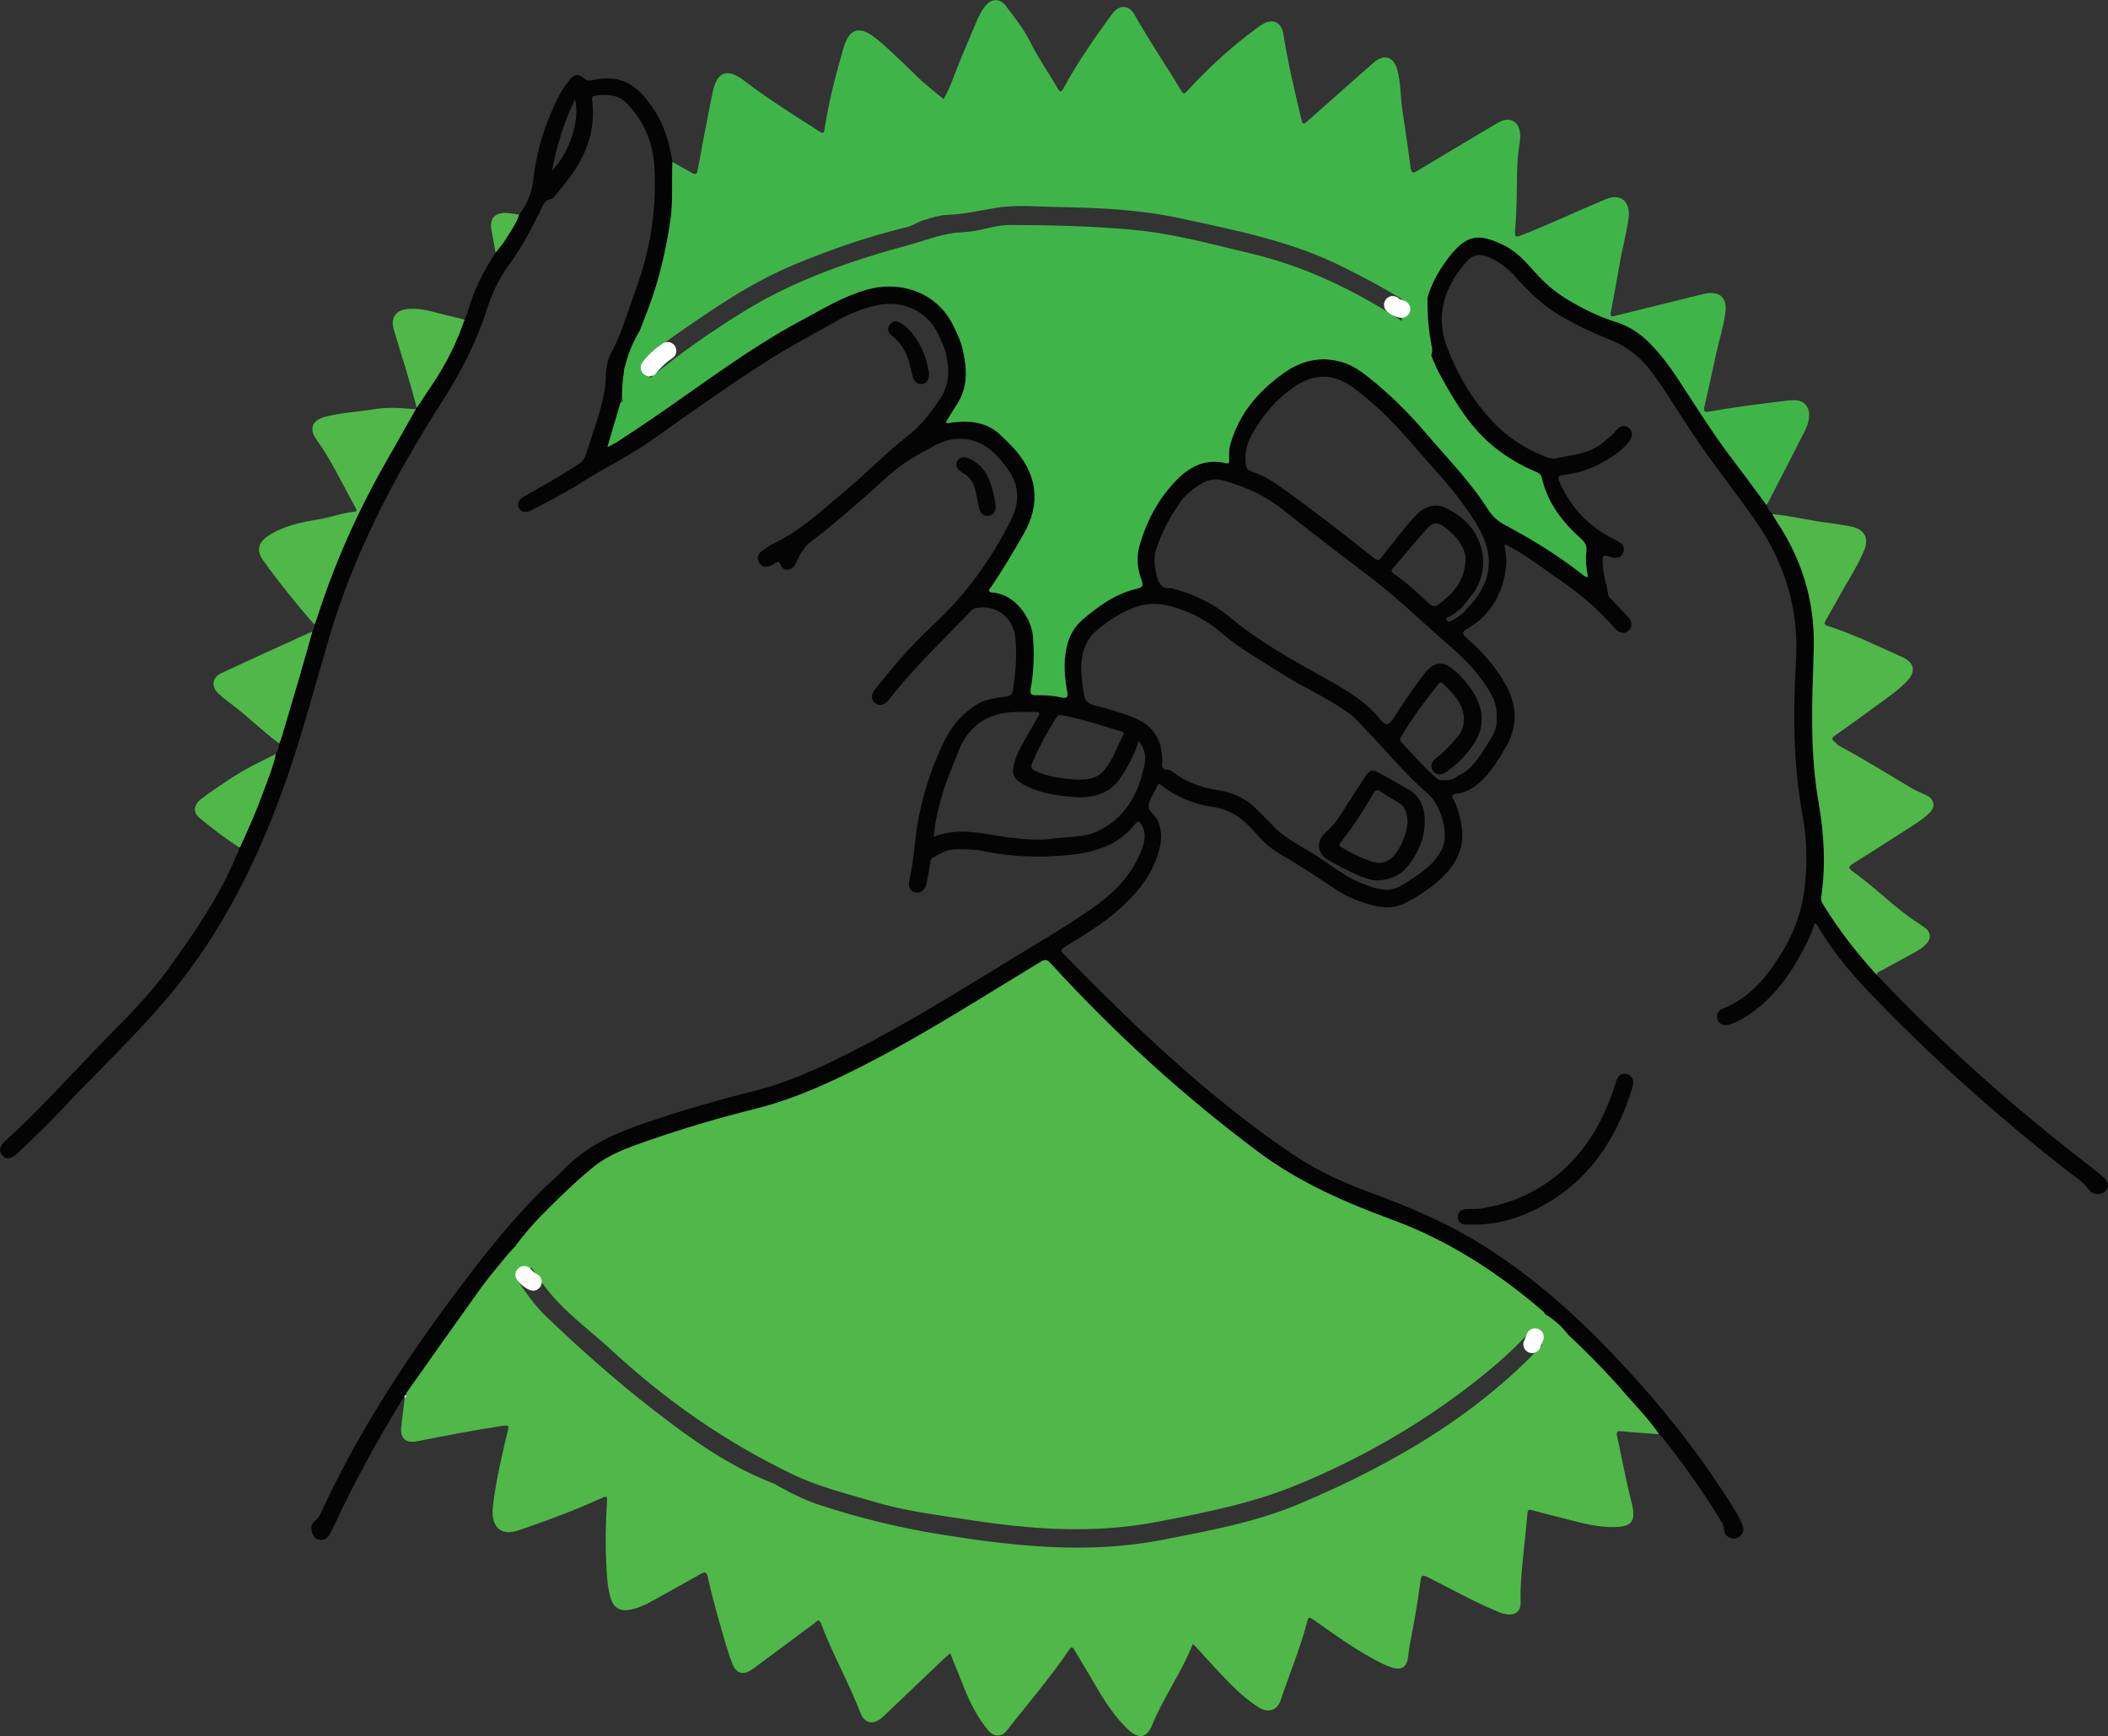
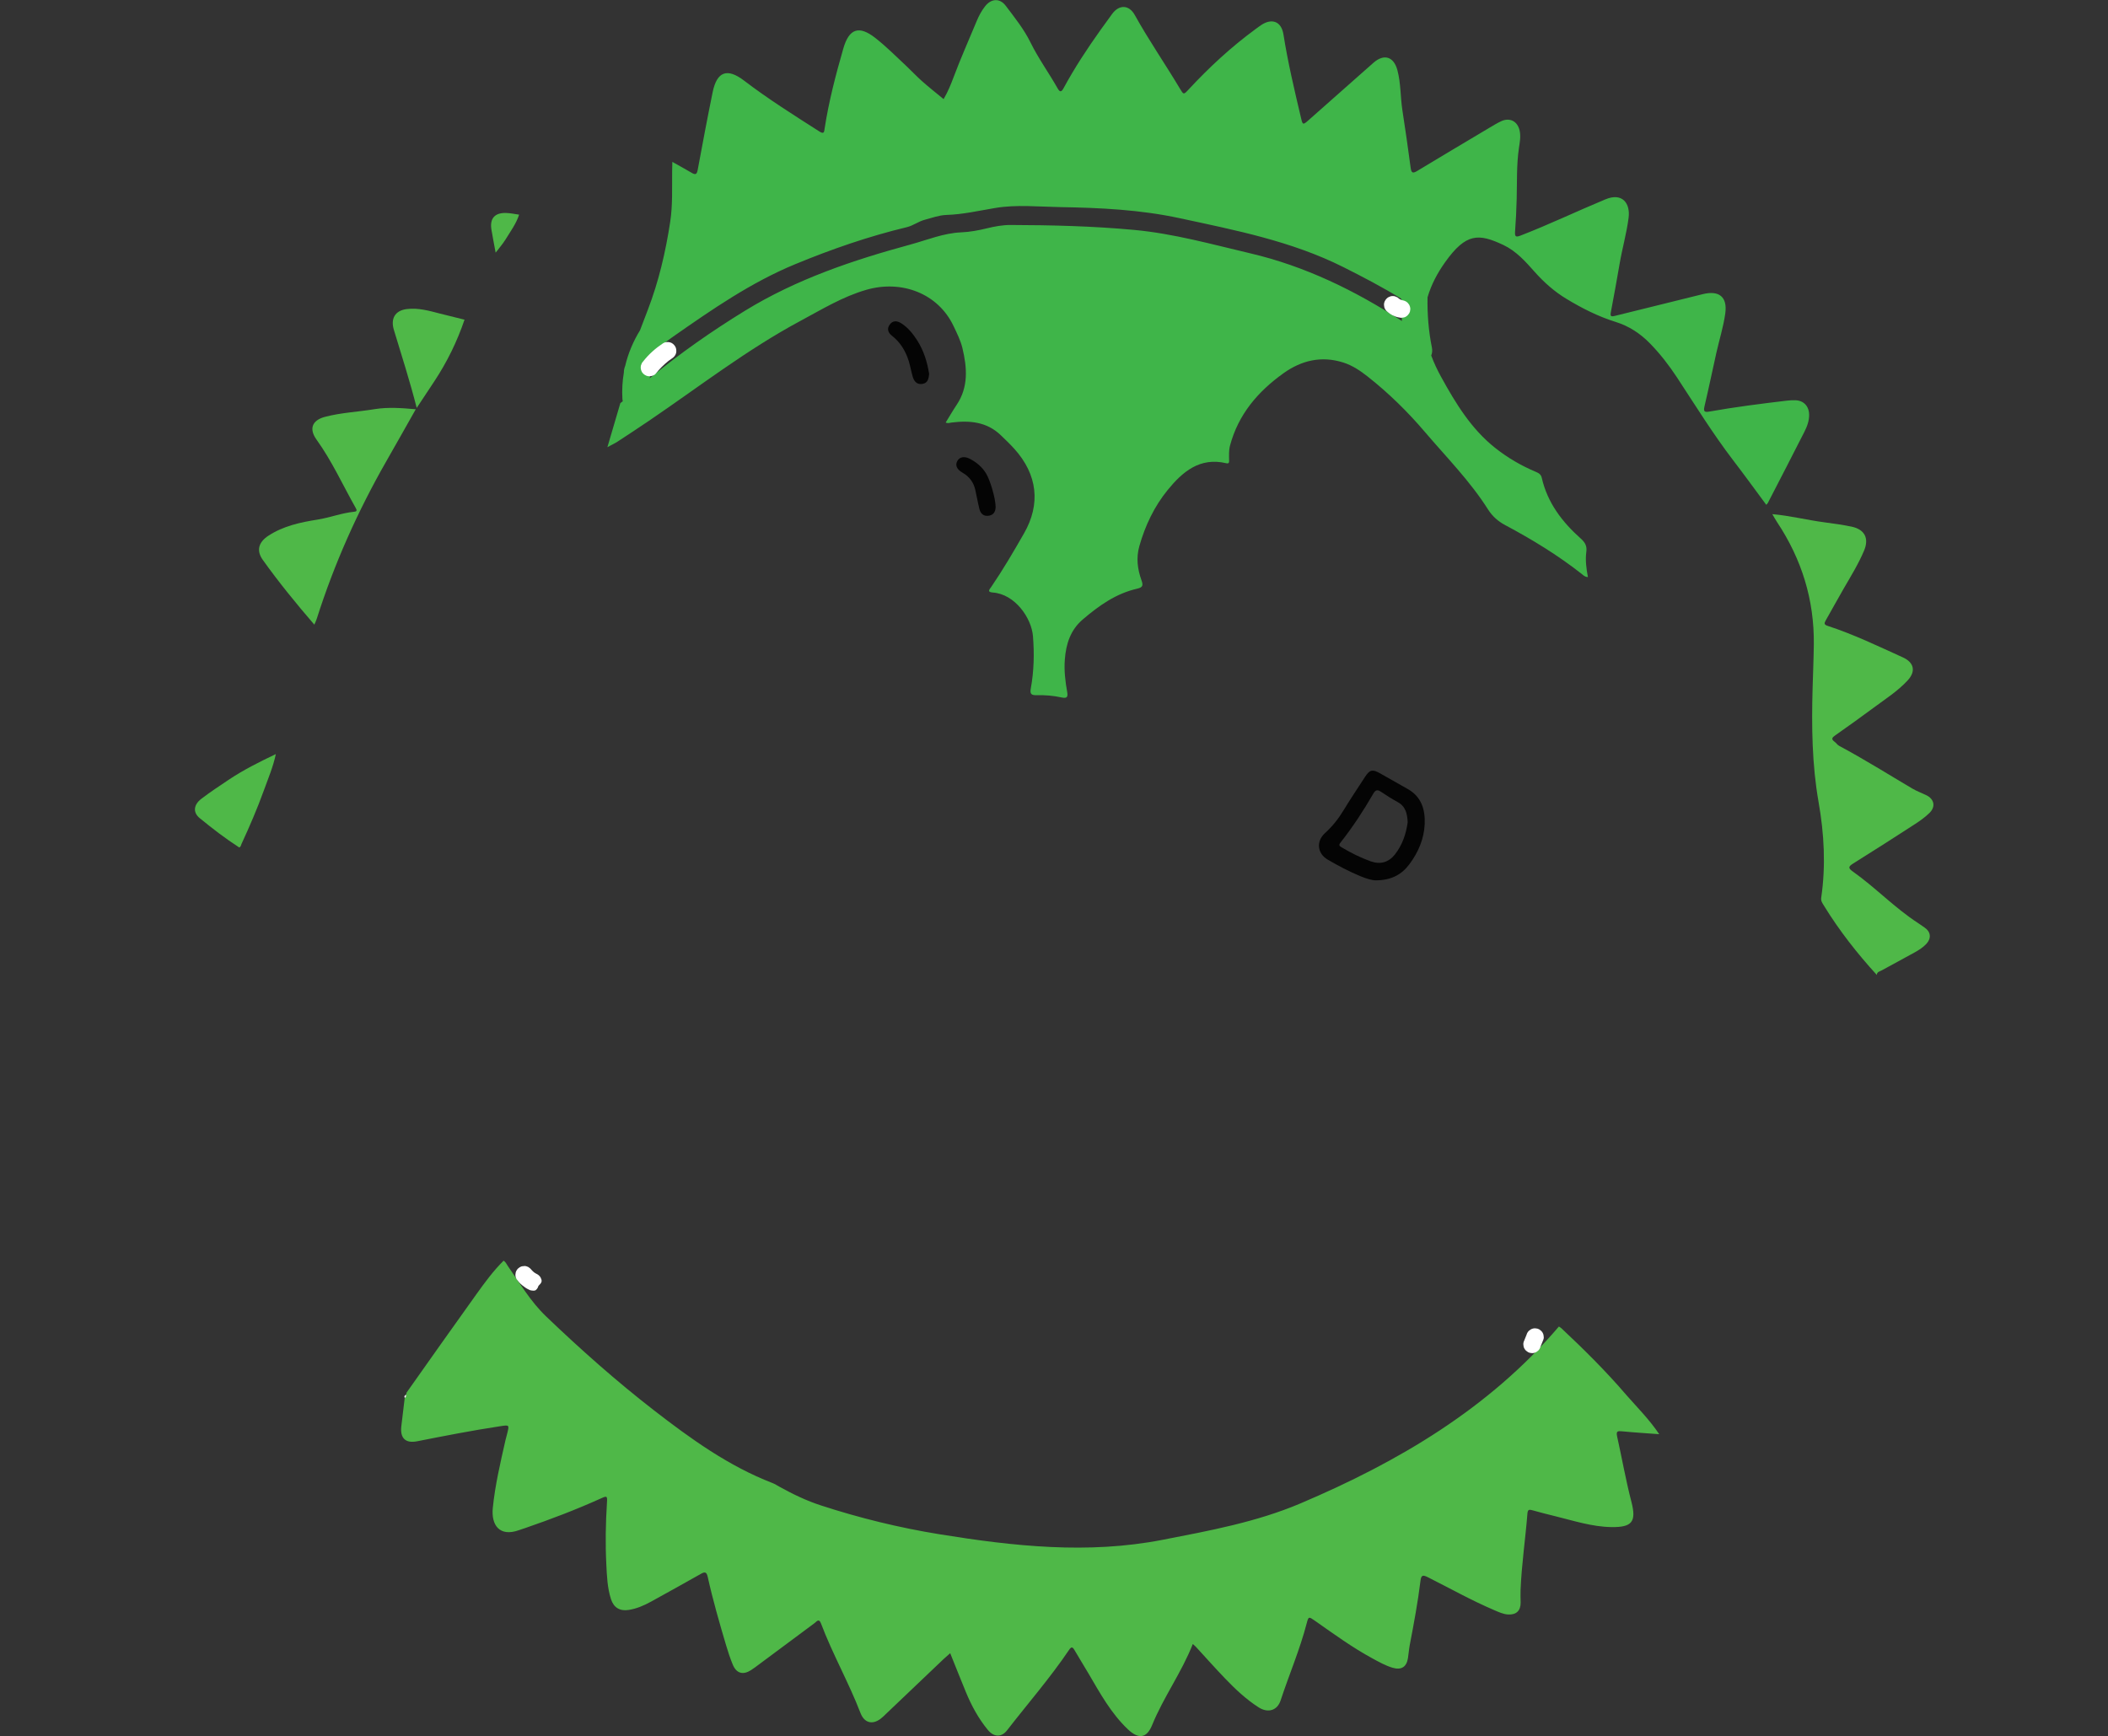
<svg xmlns="http://www.w3.org/2000/svg" version="1.1" id="Layer_1" x="0px" y="0px" viewBox="0 0 607 499.93" style="enable-background:new 0 0 607 499.93;" xml:space="preserve">
  <rect x="0" y="0" width="607" height="499.93" fill="#333333" stroke="none" />
  <style type="text/css">
	.st0{fill:#4FB848;}
	.st1{fill:#040404;}
	.st2{fill:#FFFFFF;}
	.st3{fill:#3FB549;}
</style>
  <path class="st0" d="M477.77,413.01c-3.57-0.27-7.14-0.48-10.7-0.83c-1.28-0.13-1.75-0.04-1.42,1.47c1.39,6.28,2.5,12.61,4.12,18.85  c1.49,5.77,0.16,7.34-5.76,7.26c-5.59-0.08-10.87-1.83-16.22-3.14c-2.18-0.54-4.36-1.08-6.52-1.7c-0.98-0.28-1.36-0.21-1.45,0.98  c-0.58,7.32-1.67,14.59-1.97,21.93c-0.05,1.21,0,2.43,0.02,3.64c0.03,2.37-1.26,3.6-3.63,3.46c-1.43-0.09-2.7-0.71-3.98-1.25  c-6.54-2.79-12.74-6.28-19.09-9.47c-1.39-0.69-1.93-0.73-2.14,1.01c-0.76,6.2-1.91,12.35-3.09,18.49c-0.24,1.25-0.32,2.53-0.52,3.79  c-0.4,2.55-1.92,3.51-4.42,2.77c-2.05-0.61-3.91-1.66-5.77-2.67c-5.84-3.16-11.18-7.07-16.61-10.87c-1.76-1.23-1.83-1.26-2.35,0.72  c-1.97,7.6-5.08,14.81-7.52,22.24c-0.94,2.87-3.6,3.72-6.32,1.99c-3.6-2.3-6.7-5.23-9.65-8.3c-2.86-2.98-5.6-6.07-8.4-9.11  c-0.24-0.26-0.52-0.48-0.91-0.84c-3.23,8.22-8.43,15.28-11.71,23.34c-1.56,3.84-3.91,4.14-6.97,1.24  c-4.89-4.63-8.05-10.46-11.41-16.17c-1.32-2.25-2.71-4.47-4.02-6.72c-0.55-0.94-0.92-0.88-1.5-0.02  c-5.48,8.12-11.91,15.49-17.9,23.22c-1.57,2.02-3.77,1.98-5.52-0.16c-2.68-3.26-4.68-6.94-6.29-10.83  c-1.51-3.64-2.95-7.31-4.54-11.25c-0.7,0.63-1.32,1.15-1.91,1.7c-5.5,5.23-10.99,10.47-16.5,15.71c-0.53,0.51-1.04,1.03-1.62,1.47  c-2.4,1.82-4.71,1.18-5.8-1.65c-3.38-8.79-8.06-17-11.38-25.81c-0.58-1.55-1.23-0.54-1.85-0.08c-5.7,4.24-11.4,8.48-17.11,12.72  c-0.39,0.29-0.79,0.57-1.2,0.83c-2.31,1.47-4.2,0.93-5.25-1.63c-0.74-1.79-1.35-3.64-1.9-5.5c-1.93-6.52-3.82-13.05-5.29-19.69  c-0.33-1.5-0.81-1.59-2.03-0.89c-4.75,2.7-9.54,5.34-14.32,7.98c-2.03,1.12-4.14,2.03-6.46,2.39c-2.51,0.38-4.26-0.67-5.05-3.1  c-1.06-3.27-1.18-6.69-1.35-10.08c-0.3-5.89-0.19-11.78,0.18-17.66c0.13-2.01,0.05-2.09-1.74-1.28c-7.14,3.23-14.46,6.01-21.87,8.56  c-0.57,0.2-1.15,0.38-1.73,0.58c-5.66,2.03-8.01-1.54-7.53-6.38c0.66-6.59,2.18-13.03,3.64-19.48c0.15-0.65,0.34-1.29,0.5-1.94  c0.64-2.58,0.65-2.53-2.1-2.12c-7.98,1.21-15.9,2.76-23.82,4.32c-3.35,0.66-4.95-0.88-4.56-4.31c0.31-2.76,0.66-5.52,0.99-8.27  l-0.02,0.09c0.5-0.15,0.28-0.63,0.43-0.94c0.05-0.22,0.04-0.48,0.16-0.65c6.65-9.41,13.29-18.83,20.01-28.2  c2.43-3.39,4.9-6.77,7.87-9.72c0.61,0.35,0.87,1,1.24,1.54c3.47,4.97,6.56,10.24,10.99,14.48c9.95,9.53,20.26,18.69,31.15,27.12  c10.55,8.17,21.4,15.99,34.01,20.87c0.73,0.28,1.41,0.72,2.09,1.1c3.83,2.12,7.76,4.02,11.93,5.37c11.15,3.63,22.48,6.41,34.08,8.29  c21.38,3.46,42.7,5.8,64.26,1.61c13.48-2.62,27.06-5.11,39.7-10.48c28.17-11.96,54.21-27.28,74.44-50.95  c0.24,0.17,0.51,0.31,0.72,0.51c6.54,6.13,12.89,12.43,18.72,19.24C471.58,405.44,475.04,408.92,477.77,413.01" />
-   <path class="st1" d="M605.48,338.79c-1.39-1.17-2.83-2.3-4.27-3.41c-21.63-16.69-42-34.78-60.79-54.63  c-5.65-6.19-10.81-12.76-15.2-19.92c-0.44-0.71-0.96-1.35-0.81-2.32c1.35-9.22,0.85-18.41-0.75-27.54  c-1.92-10.88-2.04-21.85-1.71-32.84c0.12-4.19,0.3-8.37,0.35-12.56c0.15-12.82-3.49-24.53-10.56-35.19  c-0.5-0.75-0.93-1.55-1.39-2.33c-0.73-0.81-1.39-1.67-1.74-2.73c-3.17-4.28-6.3-8.59-9.54-12.83c-5.84-7.63-10.88-15.79-16.14-23.81  c-2.3-3.5-4.85-6.82-7.79-9.82c-2.82-2.88-6.06-5.01-9.92-6.21c-5.02-1.56-9.66-3.92-14.14-6.63c-3.47-2.09-6.44-4.72-9.12-7.74  c-2.67-2.99-5.32-6.01-9.05-7.78c-7.1-3.36-10.75-3.49-16.73,4.9c-3.15,4.42-5.46,9.3-6.03,14.83c0.18,2.26,0.36,4.52,0.54,6.79  c0.73,4.11,2.33,7.89,4.33,11.51c4.18,7.57,8.63,14.94,15.57,20.43c3.6,2.85,7.52,5.12,11.74,6.9c0.82,0.34,1.43,0.72,1.66,1.71  c1.63,7.17,5.88,12.71,11.23,17.48c1.28,1.14,1.82,2.17,1.59,3.86c-0.32,2.39,0,4.79,0.45,7.22c-0.93-0.04-1.33-0.54-1.79-0.9  c-6.89-5.43-14.36-9.98-22.09-14.09c-2.03-1.08-3.64-2.53-4.88-4.48c-5.17-8.15-11.94-14.99-18.16-22.29  c-4.98-5.84-10.44-11.19-16.46-15.94c-2.15-1.7-4.41-3.23-7.06-4.08c-6.3-2-12.03-0.62-17.24,3.11  c-7.34,5.25-12.98,11.84-15.37,20.79c-0.37,1.38-0.28,2.77-0.27,4.17c0.01,0.59,0.06,1.14-0.83,0.93c-7.61-1.8-12.6,2.5-16.85,7.71  c-3.85,4.73-6.47,10.24-8.16,16.16c-0.96,3.37-0.55,6.62,0.6,9.82c0.52,1.44,0.46,2.06-1.24,2.45c-6.09,1.38-11.03,4.89-15.68,8.88  c-3.52,3.02-4.8,7.03-5.14,11.47c-0.25,3.18,0.12,6.31,0.68,9.42c0.25,1.39-0.06,1.89-1.56,1.56c-2.38-0.52-4.81-0.72-7.24-0.66  c-1.56,0.04-1.97-0.36-1.68-1.95c0.9-4.98,1.03-10.01,0.61-15.06c-0.43-5.2-5.17-12.1-11.59-12.55c-1.77-0.12-0.85-0.98-0.4-1.62  c3.39-4.97,6.42-10.15,9.41-15.38c4.81-8.4,3.98-16.91-2.85-24.44c-1.22-1.35-2.54-2.61-3.86-3.87c-4.02-3.86-8.93-4.26-14.11-3.63  c-0.53,0.07-1.05,0.31-1.72,0c1.05-1.71,2.04-3.43,3.15-5.08c3.45-5.15,3.01-10.73,1.67-16.32c-0.53-2.21-1.59-4.33-2.58-6.41  c-4.45-9.38-14.94-13.36-25.14-10.4c-6.8,1.97-12.74,5.62-18.89,8.92c-15.42,8.26-29.21,18.98-43.62,28.76  c-3.01,2.04-6.06,4.04-9.11,6.03c-0.79,0.52-1.67,0.93-2.9,1.59c1.32-4.51,2.52-8.61,3.73-12.7c0.37-2.66,0.74-5.32,1.1-7.98  c-0.24-1.18,0.02-2.23,0.54-3.32c2.4-5.05,4.26-10.33,6.28-15.53c3.15-8.19,5.13-16.69,6.45-25.35c0.73-4.82,0.5-9.7,0.56-14.55  c0.01-0.91,0.04-1.82,0.05-2.73c-0.76-5.15-2.2-10.12-4.99-14.51c-5.3-8.35-10.14-10.73-18.53-8.93c-0.96,0.21-1.44-0.17-2.06-0.68  c-1.45-1.2-2.54-1.13-3.77,0.27c-1.24,1.42-2.32,2.96-3.19,4.64c-4.01,7.72-6.56,15.87-7.54,24.52c-0.41,3.66-1.77,7-4.06,9.92  c-0.84,2.59-2.46,4.77-3.86,7.05c-0.84,1.37-1.93,2.59-2.9,3.88c-3.51,5.25-6.32,10.85-8.02,16.96c-0.23,0.81-0.62,1.57-0.94,2.35  c-2.13,6.28-5.02,12.18-8.67,17.71c-1.7,2.57-3.4,5.13-5.1,7.7c-0.09,0.13-0.17,0.26-0.26,0.39c-2.81,4.96-5.59,9.92-8.42,14.86  c-8.29,14.47-15.06,29.6-20.1,45.5c-0.18,0.57-0.46,1.1-0.7,1.65c0.02,0.71-0.13,1.36-0.55,1.94c-1.27,4.47-2.51,8.95-3.81,13.41  c-1.72,5.92-3.49,11.83-5.25,17.73c-0.12,0.4-0.34,0.76-0.51,1.14c-0.06,1.1-0.39,2.12-0.96,3.05c-0.76,3.63-2.21,7.02-3.46,10.48  c-1.89,5.24-4.1,10.35-6.43,15.4c-0.17,0.36-0.17,0.86-0.67,1c0.06,0.91-0.48,1.61-0.81,2.39c-4.9,11.82-12.14,22.25-19.55,32.56  c-6.16,8.57-13.85,15.81-21.12,23.37c-8.49,8.84-16.76,17.93-25.84,26.19c-1.75,1.59-1.97,3.07-0.87,4.25  c1.15,1.24,2.62,0.99,4.4-0.69c5.31-4.99,10.51-10.09,15.44-15.46c1.97-2.15,4.09-4.16,6.11-6.25c7.85-8.12,15.9-16.08,23.06-24.81  c14.08-17.19,23.93-36.77,31.52-57.56c5.3-14.5,9.17-29.44,13.52-44.22c7.23-24.6,19.04-46.99,32.75-68.43  c5.21-8.15,9.6-16.59,12.54-25.78c1.53-4.79,3.59-9.3,6.56-13.34c3.48-4.72,6.19-9.87,8.79-15.08c0.8-1.6,1.19-3.58,3.49-3.92  c0.43-0.07,0.81-0.69,1.16-1.11c0.81-0.98,1.58-2,2.4-2.98c5.87-7.05,9.26-14.92,8.1-24.3c-0.09-0.68-0.04-1.21,0.79-1.31  c3.32-0.39,6.52-0.5,9.15,2.2c4.88,5,7.51,11.05,7.94,17.92c0.77,12.27-1.1,24.24-5.35,35.76c-2.2,5.97-3.85,12.16-6.87,17.81  c-1.23,2.31-1.74,4.72-1.73,7.34c0.01,2.11-0.38,4.23-0.85,6.31c-1.23,5.46-3.2,10.69-4.9,16.01c-0.42,1.32-1.11,2.13-2.23,2.86  c-4.99,3.25-10.16,6.19-15.36,9.08c-1.75,0.98-2.34,2.25-1.66,3.5c0.65,1.2,1.96,1.46,3.68,0.56c4.83-2.54,9.71-5.02,14.33-7.96  c6.65-4.24,13.8-7.64,20.27-12.22c11.45-8.09,22.85-16.28,34.73-23.75c6.06-3.81,12.45-7.1,18.66-10.66  c3.3-1.89,6.81-3.23,10.45-4.18c7.63-1.99,15.27,0.87,18.72,8.4c0.73,1.6,1.56,3.2,1.98,4.89c1.15,4.64,1.32,9.11-1.57,13.43  c-2.59,3.87-5.32,7.54-9,10.42c-6.61,5.17-12.44,11.23-18.89,16.59c-6.29,5.24-12.23,10.94-19.76,14.5  c-1.26,0.59-2.39,1.45-3.54,2.24c-1.2,0.82-1.69,1.97-0.98,3.31c0.76,1.44,2.05,1.57,3.45,0.99c0.39-0.16,0.77-0.37,1.11-0.61  c0.78-0.55,1.24-0.83,1.73,0.46c0.62,1.61,2.6,1.78,3.73,0.43c0.5-0.59,0.83-1.33,1.15-2.05c0.87-1.97,2.06-3.82,3.74-5.07  c5.37-4,10.35-8.45,15.41-12.81c2.94-2.53,5.74-5.26,8.71-7.72c3.39-2.81,7.35-4.9,11.23-7.04c6.49-3.58,13.02-2.65,18.17,2.65  c1.23,1.27,2.3,2.66,3.32,4.1c3.35,4.71,3.32,9.63,0.8,14.62c-5.79,11.49-13.25,21.72-22.76,30.48  c-5.99,5.53-11.24,11.77-16.33,18.12c-1.27,1.59-1.18,3.09,0.02,4.03c1.23,0.96,2.62,0.62,3.91-0.95c0.73-0.9,1.44-1.81,2.17-2.7  c6.67-8.14,14.32-15.37,21.58-22.96c0.33-0.35,0.69-0.64,1.21-0.74c5.88-1.21,10.99,2.64,11.51,8.67c0.42,4.93,0.09,9.82-0.67,14.71  c-0.21,1.33-0.59,1.9-2.04,2.09c-2.93,0.38-6.01,0.73-8.52,2.33c-3.61,2.31-6.56,5.38-8.6,9.24c-3.78,7.21-6.29,14.86-7.95,22.79  c-1.27,6.07-1.32,12.32-2.74,18.37c-0.46,1.96,0.18,3.31,1.64,3.68c1.46,0.36,2.78-0.55,3.23-2.46c0.47-2.01,0.77-4.06,1.14-6.09  c0.1-0.53,0.07-1.08,0.64-1.42c2.2-1.31,4.43-2.56,7.11-2.51c2.37,0.05,4.75,0.01,7.08,0.49c8.51,1.78,17.04,2.07,25.71,1.12  c7.38-0.8,13.87-2.94,18.57-9c0.69-0.88,1.05-0.62,1.56,0.15c1.53,2.28,1.15,4.64,0.32,6.98c-2.71,7.62-8.19,13-14.61,17.46  c-8.43,5.86-17.35,10.95-26.09,16.33c-13.81,8.49-27.64,16.96-42.06,24.37c-9.56,4.92-19.37,9.42-29.85,11.98  c-10.69,2.61-21.19,5.79-31.59,9.35c-8.29,2.83-16.08,6.52-22.29,12.97c-1.85,1.93-3.9,3.66-5.81,5.53  c-9.85,9.63-18.23,20.48-26.44,31.5c-14.43,19.39-27.45,39.62-37.6,61.62c-0.45,0.98-0.88,1.91-1.85,2.61  c-1.13,0.83-1.23,2.17-0.78,3.48c0.36,1.05,1.03,1.79,2.18,1.95c1.43,0.21,2.29-0.6,2.92-1.73c0.51-0.9,0.98-1.82,1.42-2.76  c5.53-11.97,11.88-23.51,18.74-34.77c0.37-0.61,0.54-1.44,1.35-1.72c-0.23-0.47,0.16-0.65,0.46-0.88c0.05-0.22,0.04-0.48,0.16-0.65  c6.65-9.41,13.29-18.83,20.01-28.2c2.43-3.39,4.89-6.77,7.87-9.72c0.93-1.68,2.24-3.05,3.56-4.41c2.26-3,4.69-5.88,7.33-8.56  c4.69-4.76,9.48-9.42,14.61-13.69c4.61-3.84,10.21-5.82,15.77-7.76c10.26-3.58,20.67-6.65,31.23-9.28  c11.48-2.86,22.18-7.86,32.66-13.27c17.01-8.79,33.1-19.17,49.46-29.06c1.24-0.75,1.87-0.66,2.84,0.41  c18.27,19.99,38.17,38.18,59.91,54.4c11.76,8.76,24.89,14.48,38.51,19.49c16.25,5.99,30.56,15.3,43.64,26.57  c0.13,0.11,0.19,0.3,0.28,0.45c1.59,0.98,2.89,2.28,4.1,3.67c0.25,0.17,0.52,0.31,0.73,0.52c6.54,6.12,12.9,12.43,18.73,19.24  c3.18,3.71,6.64,7.19,9.37,11.28c0.26,0.25,0.56,0.46,0.78,0.75c6.23,7.86,12.06,16,17.24,24.6c0.38,0.63,0.67,1.26,0.69,2.04  c0.03,1.29,0.76,2.18,1.97,2.55c1.06,0.32,2.06,0.07,2.85-0.75c0.86-0.9,0.86-1.95,0.44-3.05c-0.68-1.77-1.62-3.39-2.62-4.99  c-7.82-12.56-16.73-24.29-26.56-35.35c-13.73-15.45-28.52-29.67-46.23-40.62c-10.24-6.33-21.25-10.92-32.49-15.04  c-7.66-2.81-14.99-6.26-21.78-10.86c-24.34-16.48-45.37-36.72-65.84-57.61c-0.97-0.99-0.65-1.35,0.34-1.95  c5.66-3.43,11.34-6.85,16.26-11.34c5.26-4.79,9.53-10.24,11.16-17.33c0.61-2.64,0.54-5.27-0.63-7.84c-0.71-1.58-2.82-2.59-2.57-4.35  c0.25-1.72,1.45-3.3,2.24-4.94c0.05-0.11,0.11-0.22,0.14-0.34c0.23-0.9,0.58-1.01,1.35-0.4c4.4,3.47,9.52,5.46,14.97,6.24  c4.45,0.65,7.77,2.85,10.7,5.97c0.75,0.79,1.5,1.59,2.23,2.4c1.71,1.92,3.62,3.61,5.83,4.92c5.03,2.95,9.94,6.08,14.77,9.35  c2.51,1.7,5.13,3.26,8,4.31c4.63,1.71,9.3,3.03,14.07,0.48c3.81-2.04,7.42-4.42,10.52-7.44c4.72-4.59,6.56-10.07,4.89-16.6  c-0.5-1.95-1-3.89-1.97-5.65c-0.59-1.08-0.35-1.42,0.86-1.56c2.61-0.31,4.79-1.52,6.75-3.3c3.3-3,5.56-6.74,7.71-10.54  c3.34-5.93,2.94-11.88-0.3-17.68c-2.91-5.19-6.84-9.59-11.32-13.47c-1.34-1.16-1.15-1.67,0.28-2.51  c6.92-4.06,10.38-10.31,11.22-18.14c0.22-2.04-0.24-4.06-0.47-6.08c0.69-0.06,1.05,0.32,1.47,0.55c5.46,2.85,10.24,6.74,15.29,10.2  c5.54,3.79,10.51,8.23,14.96,13.26c1.43,1.61,2.95,1.78,4.1,0.63c1.09-1.08,0.98-2.48-0.42-4.02c-1.51-1.66-3.09-3.27-4.63-4.91  c-0.33-0.35-0.81-0.71-0.88-1.12c-0.43-2.93-1.44-5.76-1.6-8.75c-0.17-3.05-0.22-3.05,2.59-2.23c1.39,0.41,2.58,0.14,3.22-1.25  c0.65-1.4,0.04-2.47-1.17-3.24c-0.4-0.26-0.85-0.46-1.29-0.67c-7.32-3.61-12.6-9.15-15.86-16.65c-0.52-1.19-0.35-1.7,1.04-1.88  c3.44-0.46,6.8-1.25,9.91-2.87c3.36-1.74,6.6-3.65,9.03-6.64c1.27-1.57,1.25-3.07,0.08-4.04c-1.18-0.98-2.63-0.68-3.89,0.92  c-1.04,1.3-2.38,2.23-3.62,3.3c-3.84,3.27-8.7,3.45-13.27,4.49c-1.38,0.31-2.79-0.19-4.08-0.74c-4.96-2.12-9.5-4.88-13.33-8.72  c-6.36-6.39-10.92-14.01-14.12-22.32c-3.6-9.34-0.87-17.59,5.55-24.86c1.74-1.97,3.69-2.38,6.2-1.34c3.3,1.38,5.94,3.51,8.25,6.14  c3.67,4.17,7.67,7.91,12.49,10.78c4.62,2.74,9.45,4.99,14.42,6.95c5.01,1.98,8.96,5.22,12.14,9.55c4.18,5.68,7.74,11.77,11.67,17.61  c5.66,8.42,11.98,16.36,17.81,24.66c8.64,12.29,12.78,25.67,11.87,40.76c-0.9,14.93-0.79,29.87,1.94,44.67  c1.21,6.56,1.3,13.19,0.64,19.79c-0.67,6.65-2.76,12.95-6.21,18.69c-4.27,7.1-9.18,13.61-17.3,16.81c-1.39,0.55-2.14,1.61-1.65,3.19  c0.43,1.38,1.76,1.95,3.43,1.45c1.82-0.54,3.48-1.42,5.06-2.45c6.73-4.41,11.53-10.53,15.32-17.5c1.6-2.95,3.28-5.9,4.1-9.21  c0.74,0.2,0.88,0.71,1.11,1.1c4,6.8,8.97,12.85,14.39,18.53c17.86,18.7,37.09,35.89,57.46,51.8c2.13,1.66,4.48,3.06,6.1,5.38  c1.07,1.52,3.59,1.52,4.74,0.33C607.45,341.82,607.17,340.21,605.48,338.79 M158.91,49.2c1.49-7.27,3.37-13.96,6.67-20.56  C167.09,34.53,164.08,43.82,158.91,49.2 M305.92,205.97c5.72,1.16,11.28,2.9,16.83,4.66c0.41,0.13,1.16,0.11,0.67,1.05  c-1.34,2.58-2.31,5.33-3.83,7.84c-2.47,4.05-4.51,5.2-10.08,4.96c-3.31-0.27-7.41-0.62-11.25-2.4c-1.17-0.54-1.58-1.13-1.05-2.35  c2-4.63,4.37-9.07,7.12-13.3C304.78,205.73,305.33,205.85,305.92,205.97 M329.59,220.1c-1.75,8.4-5.47,15.58-13.74,19.37  c-3.78,1.73-7.97,1.41-11.98,1.97c-6.67,0.94-13.19-0.2-19.73-1.26c-5.06-0.82-10.12-1.3-15.32,0.84  c0.69-6.29,2.26-12.01,4.34-17.59l3.38-8.44c3.07-6.39,8.16-9.56,15.12-9.9c2.18-0.11,4.37-0.05,6.55-0.07  c1.2-0.01,1.29,0.41,0.7,1.4c-1.65,2.76-3.21,5.57-4.81,8.37c-1.03,1.8-1.78,3.72-2.22,5.75c-0.54,2.52,0.1,3.79,2.35,5.11  c4.02,2.37,8.47,3.24,13.03,3.69c2.05,0.21,4.12,0.39,6.18,0.13c3.74-0.48,6.84-2.09,9.02-5.21c2.29-3.28,4.14-6.8,5.42-10.83  C329.69,215.52,330.05,217.92,329.59,220.1 M414.82,245.29c-0.84,1.35-1.74,2.64-2.9,3.71c-2.6,2.4-5.54,4.33-8.59,6.11  c-3.74,2.17-7.3,0.73-10.83-0.59c-4.3-1.61-7.95-4.41-11.7-6.94c-3.08-2.07-6.31-3.87-9.44-5.84c-2.02-1.27-3.82-2.77-5.42-4.55  c-1.21-1.35-2.57-2.57-3.83-3.89c-3.09-3.25-6.83-5.03-11.29-5.72c-4.77-0.74-9.3-2.32-13.21-5.32c-0.33-0.26-0.74-0.61-1.11-0.6  c-2.12,0.05-2-1.31-1.83-2.18c0.04-6.41-2.51-10.49-8.03-12.75c-3.73-1.52-7.58-2.63-11.45-3.58c-1.91-0.47-2.81-1.46-3.07-3.15  c-0.51-3.36-1.03-6.71-0.61-10.14c0.42-3.43,1.82-6.31,4.47-8.47c3.59-2.91,7.36-5.53,11.91-6.84c3.21-0.93,6.34-0.77,9.51,0.1  c5.35,1.48,10.17,4.02,14.36,7.63c5.27,4.56,11.35,7.89,17.17,11.62c6.19,3.96,12.97,6.9,19.01,11.12c2.23,1.55,3.89,3.63,5.75,5.54  c5.84,6,11.1,12.57,17.49,18.03C414.92,231.77,417.7,240.7,414.82,245.29 M428.92,199.09c1.52,2.55,2.15,4.6,2.06,7.96  c0.21,2.06-0.73,4.14-1.98,6.13c-1.8,2.88-3.48,5.83-6.01,8.2c-0.95,0.89-1.98,1.56-3.14,1.96c-0.31,0.28-0.65,0.55-1.03,0.75  c-1.04,0.55-2.21,0.69-3.36,0.53c-1.04,0.32-1.8-0.49-2.63-1.25c-3.29-2.98-6.19-6.34-9.23-9.56c-0.5-0.53-0.54-0.98-0.17-1.61  c3.15-5.35,6.85-10.31,10.7-15.16c0.33-0.42,0.72-0.78,1.2-0.32c2.87,2.8,5.88,5.53,6.18,9.93c0.15,2.17-0.53,4.11-1.94,5.72  c-1.8,2.05-3.61,4.11-5.82,5.75c-1.63,1.21-2.01,2.63-1.13,3.86c0.9,1.25,2.41,1.4,4.03,0.21c3.06-2.25,5.76-4.9,7.82-8.07  c2.71-4.18,2.89-8.64,0.65-13.16c-1.52-3.05-3.71-5.56-6.2-7.8c-3.33-3.01-6.03-2.67-8.78,0.86c-3.18,4.08-6.03,8.37-8.82,12.71  c-1.44,2.23-2.29,2.43-3.85,0.49c-3.89-4.85-8.98-8.05-14.32-11.03c-9.96-5.56-20.02-10.97-28.85-18.32  c-4.63-3.86-9.92-6.54-15.75-8.12c-0.47-0.13-0.95-0.39-1.4-0.35c-2.86,0.21-3.6-1.66-4.15-3.93c-0.61-2.53-0.87-4.98-0.01-7.52  c1.67-4.93,4.08-9.47,7.12-13.67c1.52-2.09,3.58-3.6,5.76-4.96c2.1-1.31,4.28-1.56,6.63-0.89c6.12,1.75,11.88,4.27,16.87,8.29  c8.41,6.79,17.07,13.25,25.64,19.83c7.98,6.12,15.11,13.15,22.69,19.69C422.03,189.97,425.96,194.11,428.92,199.09 M401.11,163.62  c3.24-3.7,6.34-7.51,9.61-11.18c2-2.24,3.08-2.25,5.47-0.47c3.16,2.37,5.47,5.29,5.87,8.74c-0.2,5.52-2.61,9.16-6.27,12.11  c-2.9,2.35-2.92,2.36-5.56-0.17c-2.76-2.66-5.65-5.16-8.78-7.37C400.79,164.81,400.36,164.49,401.11,163.62 M423.17,174.49  c-0.19,0.21-0.39,0.41-0.61,0.59c-0.17,0.21-0.34,0.42-0.52,0.62c-1.32,1.47-2.88,2.6-4.73,3.3c-0.33,0.13-0.73-0.14-0.81-0.47  c-0.1-0.36,0.13-0.69,0.46-0.81c0.66-0.25,1.26-0.59,1.84-0.97c0.34-0.29,0.69-0.59,1.03-0.88c0.12-0.1,0.25-0.19,0.38-0.21  c0.36-0.34,0.72-0.69,1.05-1.07c1.16-1.32,2.14-2.79,3.28-4.14c2.02-3.29,3.02-6.94,2.35-10.96c-1.05-6.24-5.02-10.58-10.65-13.22  c-3.33-1.56-6.27-0.27-8.7,2.29c-3.18,3.35-5.82,7.16-8.78,10.69c-0.12,0.14-0.22,0.29-0.33,0.44c-1.6,2.04-1.55,1.98-3.62,0.35  c-8.96-7.07-17.94-14.11-27.3-20.66c-2.2-1.54-4.59-2.76-7.13-3.61c-1.08-0.36-1.51-0.9-1.65-2.03c-0.36-3.01,0.19-5.81,1.64-8.43  c3.09-5.54,7.03-10.32,12.32-13.91c5.83-3.95,11.36-3.94,17.04,0.27c6.37,4.73,11.94,10.32,17.07,16.35  c5.32,6.24,11.07,12.11,15.75,18.88c2.31,3.35,4.54,6.76,5.59,10.77C429.85,164.26,427.53,169.69,423.17,174.49" />
  <path class="st0" d="M540.43,280.76c-5.65-6.19-10.81-12.76-15.2-19.91c-0.44-0.72-0.95-1.35-0.81-2.33  c1.35-9.22,0.85-18.41-0.76-27.54c-1.91-10.88-2.03-21.84-1.72-32.84c0.12-4.18,0.3-8.37,0.35-12.56  c0.15-12.82-3.48-24.52-10.56-35.19c-0.5-0.75-0.93-1.55-1.39-2.33c5.09,0.44,10.04,1.71,15.1,2.37c2.58,0.34,5.17,0.7,7.72,1.23  c3.77,0.79,5.1,3.35,3.6,6.91c-1.61,3.81-3.78,7.33-5.86,10.91c-1.77,3.04-3.43,6.15-5.19,9.2c-0.49,0.85-0.44,1.23,0.55,1.55  c7.46,2.43,14.52,5.84,21.65,9.07c3.23,1.46,3.83,3.99,1.42,6.62c-2.86,3.11-6.42,5.36-9.78,7.86c-3.66,2.72-7.36,5.36-11.09,7.98  c-0.89,0.62-1.26,1.07-0.2,1.84c0.49,0.35,0.83,0.93,1.35,1.2c7.18,3.83,14.06,8.17,21.07,12.3c1.25,0.74,2.64,1.24,3.95,1.87  c2.35,1.12,2.82,3.34,0.95,5.15c-1.21,1.17-2.6,2.19-4.02,3.11c-5.96,3.86-11.94,7.7-17.97,11.46c-1.42,0.89-1.42,1.33-0.05,2.3  c6.49,4.59,12.01,10.43,18.7,14.78c0.66,0.43,1.3,0.9,1.95,1.34c1.76,1.19,2,3.06,0.55,4.65c-0.96,1.04-2.14,1.8-3.36,2.48  c-3.19,1.77-6.4,3.48-9.59,5.23C541.23,279.77,540.45,279.88,540.43,280.76" />
  <path class="st0" d="M119.72,117.86c-2.81,4.96-5.59,9.92-8.42,14.86c-8.28,14.47-15.05,29.6-20.1,45.51  c-0.18,0.57-0.46,1.1-0.69,1.65c-5.19-6.01-10.21-12.17-14.83-18.63c-1.94-2.71-1.22-5.12,1.58-6.96c4.33-2.84,9.26-3.88,14.24-4.67  c3.54-0.57,6.91-1.9,10.48-2.25c0.88-0.09,0.8-0.47,0.46-1.07c-3.73-6.59-6.85-13.52-11.3-19.71c-2.21-3.07-1.3-5.56,2.41-6.54  c4.7-1.24,9.58-1.44,14.37-2.23C111.85,117.19,115.79,117.51,119.72,117.86" />
-   <path class="st0" d="M89.96,181.82c-1.27,4.47-2.51,8.95-3.81,13.41c-1.73,5.92-3.49,11.83-5.25,17.73  c-0.12,0.4-0.34,0.76-0.51,1.14c-4.27-3.1-8.02-6.84-12.16-10.1c-1.77-1.39-3.6-2.7-5.26-4.19c-2.21-2-1.93-4.69,0.72-5.94  C72.41,189.79,81.19,185.83,89.96,181.82" />
-   <path class="st1" d="M424.7,352.65h-2.37c-1.49,0-2.55-0.64-2.55-2.2c-0.01-1.56,1.12-2.19,2.54-2.27c1.39-0.08,2.81,0.08,4.18-0.15  c9.09-1.46,17.15-5.14,23.94-11.41c7.29-6.73,11.78-15.16,14.71-24.52c0.16-0.52,0.27-1.07,0.53-1.54c0.59-1.08,1.53-1.57,2.74-1.27  c1.11,0.28,1.77,1.06,1.82,2.22c0.02,0.54-0.02,1.11-0.18,1.62c-4.36,14.31-11.97,26.26-25.3,33.78  C438.6,350.39,431.92,352.63,424.7,352.65" />
  <path class="st0" d="M133.76,92.06c-2.13,6.28-5.02,12.18-8.67,17.71c-1.7,2.57-3.4,5.13-5.1,7.7c-1.92-7.56-4.31-14.99-6.57-22.46  c-0.98-3.21,0.29-5.56,3.65-6c3.33-0.43,6.49,0.48,9.65,1.3C129.06,90.9,131.41,91.47,133.76,92.06" />
  <path class="st0" d="M79.43,217.16c-0.76,3.62-2.21,7.02-3.46,10.48c-1.89,5.24-4.1,10.35-6.43,15.4c-0.17,0.35-0.17,0.85-0.67,1  c-3.97-2.56-7.72-5.45-11.37-8.44c-1.99-1.63-1.77-3.84,0.46-5.55c2.55-1.95,5.24-3.72,7.91-5.51  C70.16,221.67,74.77,219.38,79.43,217.16" />
  <path class="st1" d="M267.54,107.63c-0.11,1.47-0.4,2.66-1.9,2.92c-1.55,0.27-2.4-0.67-2.8-2c-0.45-1.5-0.7-3.07-1.16-4.57  c-0.91-2.89-2.41-5.4-4.84-7.29c-1.08-0.84-1.53-1.96-0.68-3.17c0.9-1.29,2.15-1.19,3.36-0.42c1.98,1.26,3.4,3.06,4.65,5.02  C266.04,101.09,267.02,104.37,267.54,107.63" />
  <path class="st1" d="M286.69,146.01c-0.04,1.09-0.41,2.23-1.88,2.49c-1.53,0.28-2.45-0.54-2.8-1.95c-0.45-1.82-0.76-3.67-1.18-5.5  c-0.49-2.18-1.72-3.81-3.69-4.94c-1.67-0.96-2.15-2.18-1.47-3.37c0.68-1.2,2.04-1.43,3.68-0.57c1.85,0.98,3.42,2.29,4.54,4.09  C285.14,138.28,286.67,143.48,286.69,146.01" />
  <path class="st0" d="M149.48,61.82c-0.84,2.59-2.46,4.77-3.86,7.06c-0.84,1.37-1.92,2.59-2.9,3.88c-0.4-2.21-0.85-4.41-1.21-6.62  c-0.53-3.2,0.93-4.9,4.19-4.81C146.96,61.36,148.22,61.64,149.48,61.82" />
  <path class="st2" d="M116.56,402.53c-0.32-0.53,0.12-0.7,0.43-0.94C116.84,401.9,117.06,402.38,116.56,402.53" />
-   <path class="st0" d="M451.1,383.78c-1.93-2.33-3.84-3.96-6.33-5.39c0.02-0.04,0.05-0.06,0.07-0.1c-0.09-0.15-0.15-0.34-0.28-0.45  c-13.08-11.27-27.39-20.59-43.64-26.57c-13.62-5.01-26.75-10.72-38.51-19.49c-21.74-16.21-41.63-34.4-59.91-54.4  c-0.98-1.07-1.6-1.16-2.85-0.4c-16.36,9.89-32.45,20.27-49.46,29.06c-10.48,5.42-21.18,10.41-32.66,13.27  c-10.56,2.63-20.96,5.7-31.23,9.28c-5.56,1.94-11.16,3.92-15.77,7.76c-5.14,4.27-9.93,8.93-14.62,13.69  c-2.64,2.67-5.06,5.55-7.33,8.56c0.02,0.03,0.04,0.06,0.06,0.09c-3.25,3.3-6.13,6.92-8.62,10.83c-2.62,4.14,3.94,7.94,6.55,3.83  c1.91-2.99,4.08-5.74,6.48-8.31c2.23,3.32,4.52,6.59,7.27,9.54c4.86,5.22,10.61,9.44,15.81,14.26  c15.68,14.55,33.02,26.58,52.34,35.84c7.34,3.52,15.18,5.39,22.9,7.71c9.05,2.73,18.41,3.87,27.69,5.3  c17.95,2.78,35.94,4.06,54,0.59c13.61-2.62,27.24-5.27,40.08-10.53c18.09-7.42,35.03-17.03,50.53-29.04  c5.73-4.44,11.23-9.11,16.13-14.41c0.76,0.35,1.54,0.65,2.25,1.11c1.46,0.95,2.59,2.41,3.69,3.74  C448.85,392.9,454.19,387.51,451.1,383.78" />
  <path class="st3" d="M516.94,115.26c-0.79-0.02-1.58,0.02-2.37,0.11c-7.47,0.89-14.94,1.83-22.35,3.15  c-1.25,0.22-1.79,0.11-1.43-1.42c1.21-5.14,2.28-10.31,3.43-15.46c0.85-3.79,2.04-7.52,2.57-11.35c0.68-4.85-1.82-6.75-6.53-5.57  c-8.41,2.12-16.85,4.14-25.27,6.25c-1.17,0.29-1.36,0.07-1.14-1.08c0.89-4.65,1.72-9.31,2.53-13.98c0.76-4.43,2.01-8.76,2.58-13.22  c0.52-4.07-1.76-7.33-6.66-5.29c-8.19,3.4-16.18,7.24-24.46,10.44c-1.26,0.49-1.69,0.4-1.58-1.1c0.24-3.15,0.39-6.3,0.47-9.46  c0.13-4.92-0.07-9.84,0.66-14.73c0.24-1.61,0.55-3.24,0.2-4.89c-0.58-2.74-2.84-3.92-5.35-2.74c-1.15,0.54-2.25,1.21-3.34,1.86  c-6.94,4.14-13.89,8.26-20.8,12.44c-1.23,0.74-1.69,0.67-1.9-0.89c-0.72-5.54-1.54-11.06-2.38-16.58  c-0.59-3.84-0.43-7.77-1.44-11.55c-1.05-3.91-3.85-4.8-6.91-2.11c-6.29,5.54-12.54,11.12-18.83,16.66  c-1.43,1.26-1.55,1.17-1.97-0.62c-1.9-8.03-3.81-16.05-5.1-24.22c-0.59-3.71-3.27-4.77-6.39-2.71c-0.56,0.37-1.09,0.78-1.63,1.17  c-7.03,5.15-13.39,11.04-19.32,17.43c-1.41,1.52-1.41,1.5-2.51-0.34c-4.23-7.09-8.94-13.89-12.95-21.12  c-1.68-3.03-4.54-3.07-6.55-0.3c-1.11,1.52-2.22,3.04-3.31,4.57c-3.85,5.4-7.49,10.93-10.64,16.76c-0.67,1.23-1.09,1.2-1.76,0.02  c-2.51-4.44-5.52-8.57-7.78-13.17c-1.88-3.83-4.57-7.17-7.12-10.55c-1.73-2.29-4.21-2.11-5.98,0.17c-1.01,1.3-1.79,2.75-2.41,4.27  c-2.2,5.33-4.57,10.59-6.59,16c-0.81,2.17-1.69,4.34-2.92,6.43c-2.15-1.77-4.2-3.39-6.15-5.11c-1.59-1.41-3.04-2.97-4.59-4.43  c-2.92-2.74-5.76-5.58-8.91-8.06c-4.72-3.71-7.58-2.72-9.23,3.04c-2.18,7.59-4.18,15.22-5.38,23.03c-0.14,0.88-0.11,1.75-1.46,0.88  c-7.37-4.71-14.78-9.36-21.74-14.68c-4.86-3.71-7.83-2.63-9.05,3.37c-1.52,7.43-2.92,14.89-4.3,22.35  c-0.25,1.36-0.69,1.46-1.76,0.82c-1.82-1.08-3.69-2.09-5.54-3.13c-0.02,0.91-0.05,1.82-0.06,2.73c-0.05,4.85,0.18,9.72-0.56,14.55  c-1.32,8.66-3.3,17.16-6.45,25.35c-0.75,1.95-1.49,3.91-2.24,5.87c-1.97,3.21-3.41,6.62-4.26,10.22c-0.25,0.64-0.4,1.28-0.39,1.94  c-0.42,2.47-0.57,5.02-0.42,7.62c0.01,0.23,0.06,0.44,0.1,0.66c-0.23,0.17-0.46,0.34-0.69,0.52c-1.2,4.1-2.41,8.19-3.73,12.7  c1.22-0.67,2.1-1.07,2.9-1.59c3.05-1.99,6.1-4,9.11-6.04c14.41-9.78,28.2-20.5,43.61-28.76c6.15-3.3,12.1-6.95,18.9-8.92  c10.2-2.96,20.69,1.02,25.14,10.4c0.99,2.08,2.05,4.19,2.58,6.41c1.33,5.59,1.78,11.17-1.68,16.32c-1.1,1.64-2.09,3.37-3.15,5.08  c0.68,0.31,1.2,0.07,1.72,0c5.18-0.64,10.1-0.23,14.12,3.63c1.32,1.26,2.63,2.52,3.86,3.87c6.83,7.54,7.66,16.04,2.84,24.45  c-2.99,5.22-6.02,10.4-9.41,15.37c-0.44,0.65-1.36,1.5,0.41,1.63c6.41,0.44,11.16,7.34,11.59,12.55c0.41,5.05,0.29,10.08-0.62,15.06  c-0.29,1.59,0.12,2,1.68,1.96c2.43-0.07,4.86,0.14,7.24,0.66c1.5,0.33,1.81-0.18,1.56-1.56c-0.56-3.11-0.93-6.24-0.68-9.42  c0.34-4.44,1.62-8.46,5.14-11.47c4.65-3.98,9.59-7.5,15.68-8.88c1.7-0.38,1.76-1.01,1.24-2.45c-1.14-3.19-1.56-6.44-0.6-9.82  c1.68-5.92,4.3-11.43,8.16-16.16c4.25-5.21,9.24-9.51,16.85-7.7c0.89,0.21,0.84-0.35,0.83-0.94c-0.02-1.39-0.1-2.79,0.27-4.16  c2.39-8.96,8.02-15.54,15.37-20.8c5.21-3.72,10.94-5.1,17.24-3.1c2.65,0.84,4.91,2.38,7.06,4.07c6.03,4.76,11.48,10.1,16.46,15.95  c6.22,7.3,13,14.14,18.16,22.29c1.24,1.95,2.85,3.39,4.88,4.48c7.73,4.12,15.19,8.66,22.09,14.09c0.46,0.36,0.86,0.86,1.79,0.9  c-0.45-2.42-0.78-4.83-0.46-7.22c0.23-1.69-0.31-2.71-1.59-3.86c-5.35-4.76-9.6-10.31-11.23-17.47c-0.22-0.99-0.83-1.37-1.66-1.72  c-4.22-1.77-8.14-4.05-11.74-6.9c-6.94-5.49-11.39-12.85-15.57-20.43c-1.11-2.01-2.08-4.06-2.87-6.2c0.27-0.65,0.37-1.41,0.2-2.26  c-0.97-4.81-1.35-9.62-1.26-14.5c1.07-3.66,2.86-7.03,5.1-10.16c5.98-8.39,9.63-8.26,16.73-4.91c3.74,1.77,6.39,4.79,9.05,7.78  c2.69,3.02,5.66,5.65,9.12,7.74c4.49,2.71,9.13,5.07,14.14,6.63c3.86,1.2,7.11,3.33,9.92,6.21c2.94,3.01,5.49,6.32,7.8,9.83  c5.26,8.02,10.31,16.17,16.14,23.81c3.24,4.23,6.37,8.55,9.54,12.83c0.16-0.18,0.35-0.34,0.46-0.55c3.51-6.8,7.03-13.6,10.49-20.42  c0.8-1.57,1.43-3.23,1.39-5.05C520.88,116.92,519.33,115.32,516.94,115.26 M360.01,72.95c-11.08-2.6-22.09-5.7-33.53-6.75  c-11.82-1.09-23.65-1.38-35.49-1.41c-2.32-0.01-4.59,0.42-6.84,0.97c-2.43,0.59-4.85,1.04-7.36,1.15c-5.1,0.21-9.82,2.2-14.66,3.52  c-16.56,4.5-32.8,9.98-47.52,19c-9.61,5.89-18.83,12.34-27.53,19.5c0.48-3.32,1.55-6.49,3.29-9.41c1.14-0.9,2.3-1.77,3.5-2.61  c11.2-7.82,22.43-15.6,35.16-20.85c10.44-4.31,21.1-8,32.09-10.64c1.86-0.45,3.35-1.66,5.19-2.14c2.05-0.54,4.07-1.31,6.2-1.38  c4.76-0.15,9.36-1.22,14.03-2c6.2-1.04,12.48-0.36,18.73-0.26c11.54,0.19,23.09,0.75,34.4,3.19c16.05,3.46,32.22,6.61,47.11,14.07  c5.68,2.85,11.3,5.79,16.71,9.11c-0.03,2.15,0.04,4.3,0.2,6.43C390.14,83.64,375.75,76.64,360.01,72.95" />
  <path class="st1" d="M396.13,253.52c-1.14-0.01-2.82-0.54-4.45-1.22c-3.25-1.35-6.36-2.99-9.39-4.77c-3.01-1.77-3.33-5.27-0.79-7.58  c2.09-1.9,3.84-4.07,5.31-6.5c1.98-3.27,4.12-6.44,6.2-9.65c1.42-2.19,2.19-2.35,4.45-1.06c2.63,1.51,5.27,2.99,7.92,4.49  c3.95,2.23,5.04,5.96,4.86,10.08c-0.18,4.28-1.86,8.16-4.41,11.57C403.61,251.87,400.58,253.51,396.13,253.52 M405.34,236.82  c-0.11-2.46-0.56-4.58-2.87-5.84c-1.65-0.9-3.25-1.91-4.8-2.96c-1.04-0.71-1.6-0.57-2.24,0.55c-2.83,4.9-5.93,9.63-9.44,14.08  c-0.6,0.76-0.28,1,0.32,1.35c2.66,1.59,5.43,2.98,8.35,4.03c2.78,0.99,5.17,0.35,7-1.96C403.82,243.33,404.89,240.11,405.34,236.82" />
  <path class="st2" d="M194.41,99.74c-0.35-0.54-0.87-1.02-1.51-1.16c-0.64-0.15-1.38-0.12-1.95,0.26c-2.16,1.43-4.13,3.16-5.72,5.2  c-0.25,0.23-0.42,0.5-0.52,0.81c-0.16,0.3-0.23,0.63-0.22,0.98c0,0.62,0.27,1.36,0.74,1.79c0.48,0.44,1.11,0.77,1.79,0.74  c0.62-0.03,1.38-0.23,1.79-0.74c1.08-1.38,2.34-2.61,3.71-3.71c0.33-0.24,0.66-0.49,1-0.71c0.55-0.36,0.98-0.86,1.16-1.51  C194.83,101.08,194.75,100.27,194.41,99.74" />
  <path class="st2" d="M405.75,87.72c-0.13-0.17-0.26-0.34-0.4-0.51c-0.32-0.31-0.69-0.53-1.12-0.65c-0.25-0.04-0.5-0.1-0.73-0.17  c-0.24-0.12-0.46-0.24-0.67-0.39c-0.23-0.25-0.5-0.43-0.81-0.53c-0.3-0.16-0.63-0.23-0.98-0.22c-0.35-0.01-0.67,0.06-0.97,0.22  c-0.31,0.1-0.59,0.28-0.81,0.53c-0.45,0.48-0.77,1.11-0.74,1.78c0.03,0.22,0.06,0.45,0.09,0.67c0.12,0.43,0.34,0.8,0.65,1.12  c0.32,0.3,0.68,0.57,1.04,0.82c0.2,0.14,0.41,0.27,0.64,0.38c0.63,0.3,1.27,0.57,1.96,0.66c0.34,0.11,0.67,0.12,1.01,0.04  c0.33-0.02,0.65-0.11,0.94-0.3c0.29-0.16,0.53-0.38,0.71-0.65c0.22-0.24,0.37-0.53,0.45-0.86c0.03-0.22,0.06-0.44,0.09-0.67  C406.09,88.54,405.97,88.11,405.75,87.72" />
-   <path class="st2" d="M155.91,368.48c-0.09-0.2-0.17-0.4-0.25-0.6c-0.23-0.38-0.53-0.68-0.91-0.91c-0.35-0.16-0.67-0.36-0.99-0.58  c-0.3-0.26-0.59-0.54-0.84-0.84c-0.13-0.16-0.27-0.31-0.45-0.43c-0.24-0.22-0.53-0.37-0.86-0.45c-0.33-0.11-0.67-0.12-1.01-0.04  c-0.34,0.01-0.65,0.12-0.94,0.3c-0.17,0.13-0.34,0.26-0.51,0.39c-0.31,0.32-0.53,0.69-0.65,1.12c-0.03,0.22-0.06,0.44-0.09,0.67  c0.01,0.46,0.12,0.88,0.35,1.27c0.47,0.62,0.93,1.2,1.54,1.69c0.6,0.48,1.2,0.94,1.91,1.27c0.29,0.18,0.6,0.28,0.94,0.3  c0.34,0.08,0.67,0.06,1.01-0.04c0.33-0.08,0.62-0.23,0.86-0.45c0.27-0.18,0.49-0.42,0.65-0.71c0.08-0.2,0.17-0.4,0.25-0.6  C156.03,369.38,156.03,368.93,155.91,368.48" />
+   <path class="st2" d="M155.91,368.48c-0.09-0.2-0.17-0.4-0.25-0.6c-0.23-0.38-0.53-0.68-0.91-0.91c-0.35-0.16-0.67-0.36-0.99-0.58  c-0.3-0.26-0.59-0.54-0.84-0.84c-0.13-0.16-0.27-0.31-0.45-0.43c-0.24-0.22-0.53-0.37-0.86-0.45c-0.33-0.11-0.67-0.12-1.01-0.04  c-0.34,0.01-0.65,0.12-0.94,0.3c-0.17,0.13-0.34,0.26-0.51,0.39c-0.31,0.32-0.53,0.69-0.65,1.12c-0.03,0.22-0.06,0.44-0.09,0.67  c0.01,0.46,0.12,0.88,0.35,1.27c0.47,0.62,0.93,1.2,1.54,1.69c0.6,0.48,1.2,0.94,1.91,1.27c0.29,0.18,0.6,0.28,0.94,0.3  c0.34,0.08,0.67,0.06,1.01-0.04c0.27-0.18,0.49-0.42,0.65-0.71c0.08-0.2,0.17-0.4,0.25-0.6  C156.03,369.38,156.03,368.93,155.91,368.48" />
  <path class="st2" d="M444.49,384.71c-0.02-0.34-0.12-0.65-0.3-0.94c-0.16-0.29-0.38-0.53-0.65-0.71c-0.24-0.22-0.53-0.37-0.86-0.45  c-0.22-0.03-0.45-0.06-0.67-0.09c-0.46,0-0.88,0.12-1.27,0.35c-0.17,0.13-0.34,0.26-0.52,0.39c-0.31,0.31-0.53,0.69-0.65,1.12  c-0.28,0.69-0.57,1.38-0.84,2.08c-0.11,0.33-0.12,0.67-0.05,1.01c0.02,0.34,0.12,0.65,0.3,0.94c0.16,0.29,0.38,0.53,0.65,0.71  c0.24,0.22,0.53,0.37,0.86,0.46l0.67,0.09c0.46,0,0.88-0.12,1.27-0.35c0.17-0.13,0.34-0.26,0.51-0.39c0.31-0.31,0.53-0.69,0.65-1.12  c0.28-0.69,0.56-1.39,0.84-2.08C444.55,385.38,444.56,385.04,444.49,384.71" />
  <g>
</g>
  <g>
</g>
  <g>
</g>
  <g>
</g>
  <g>
</g>
  <g>
</g>
</svg>